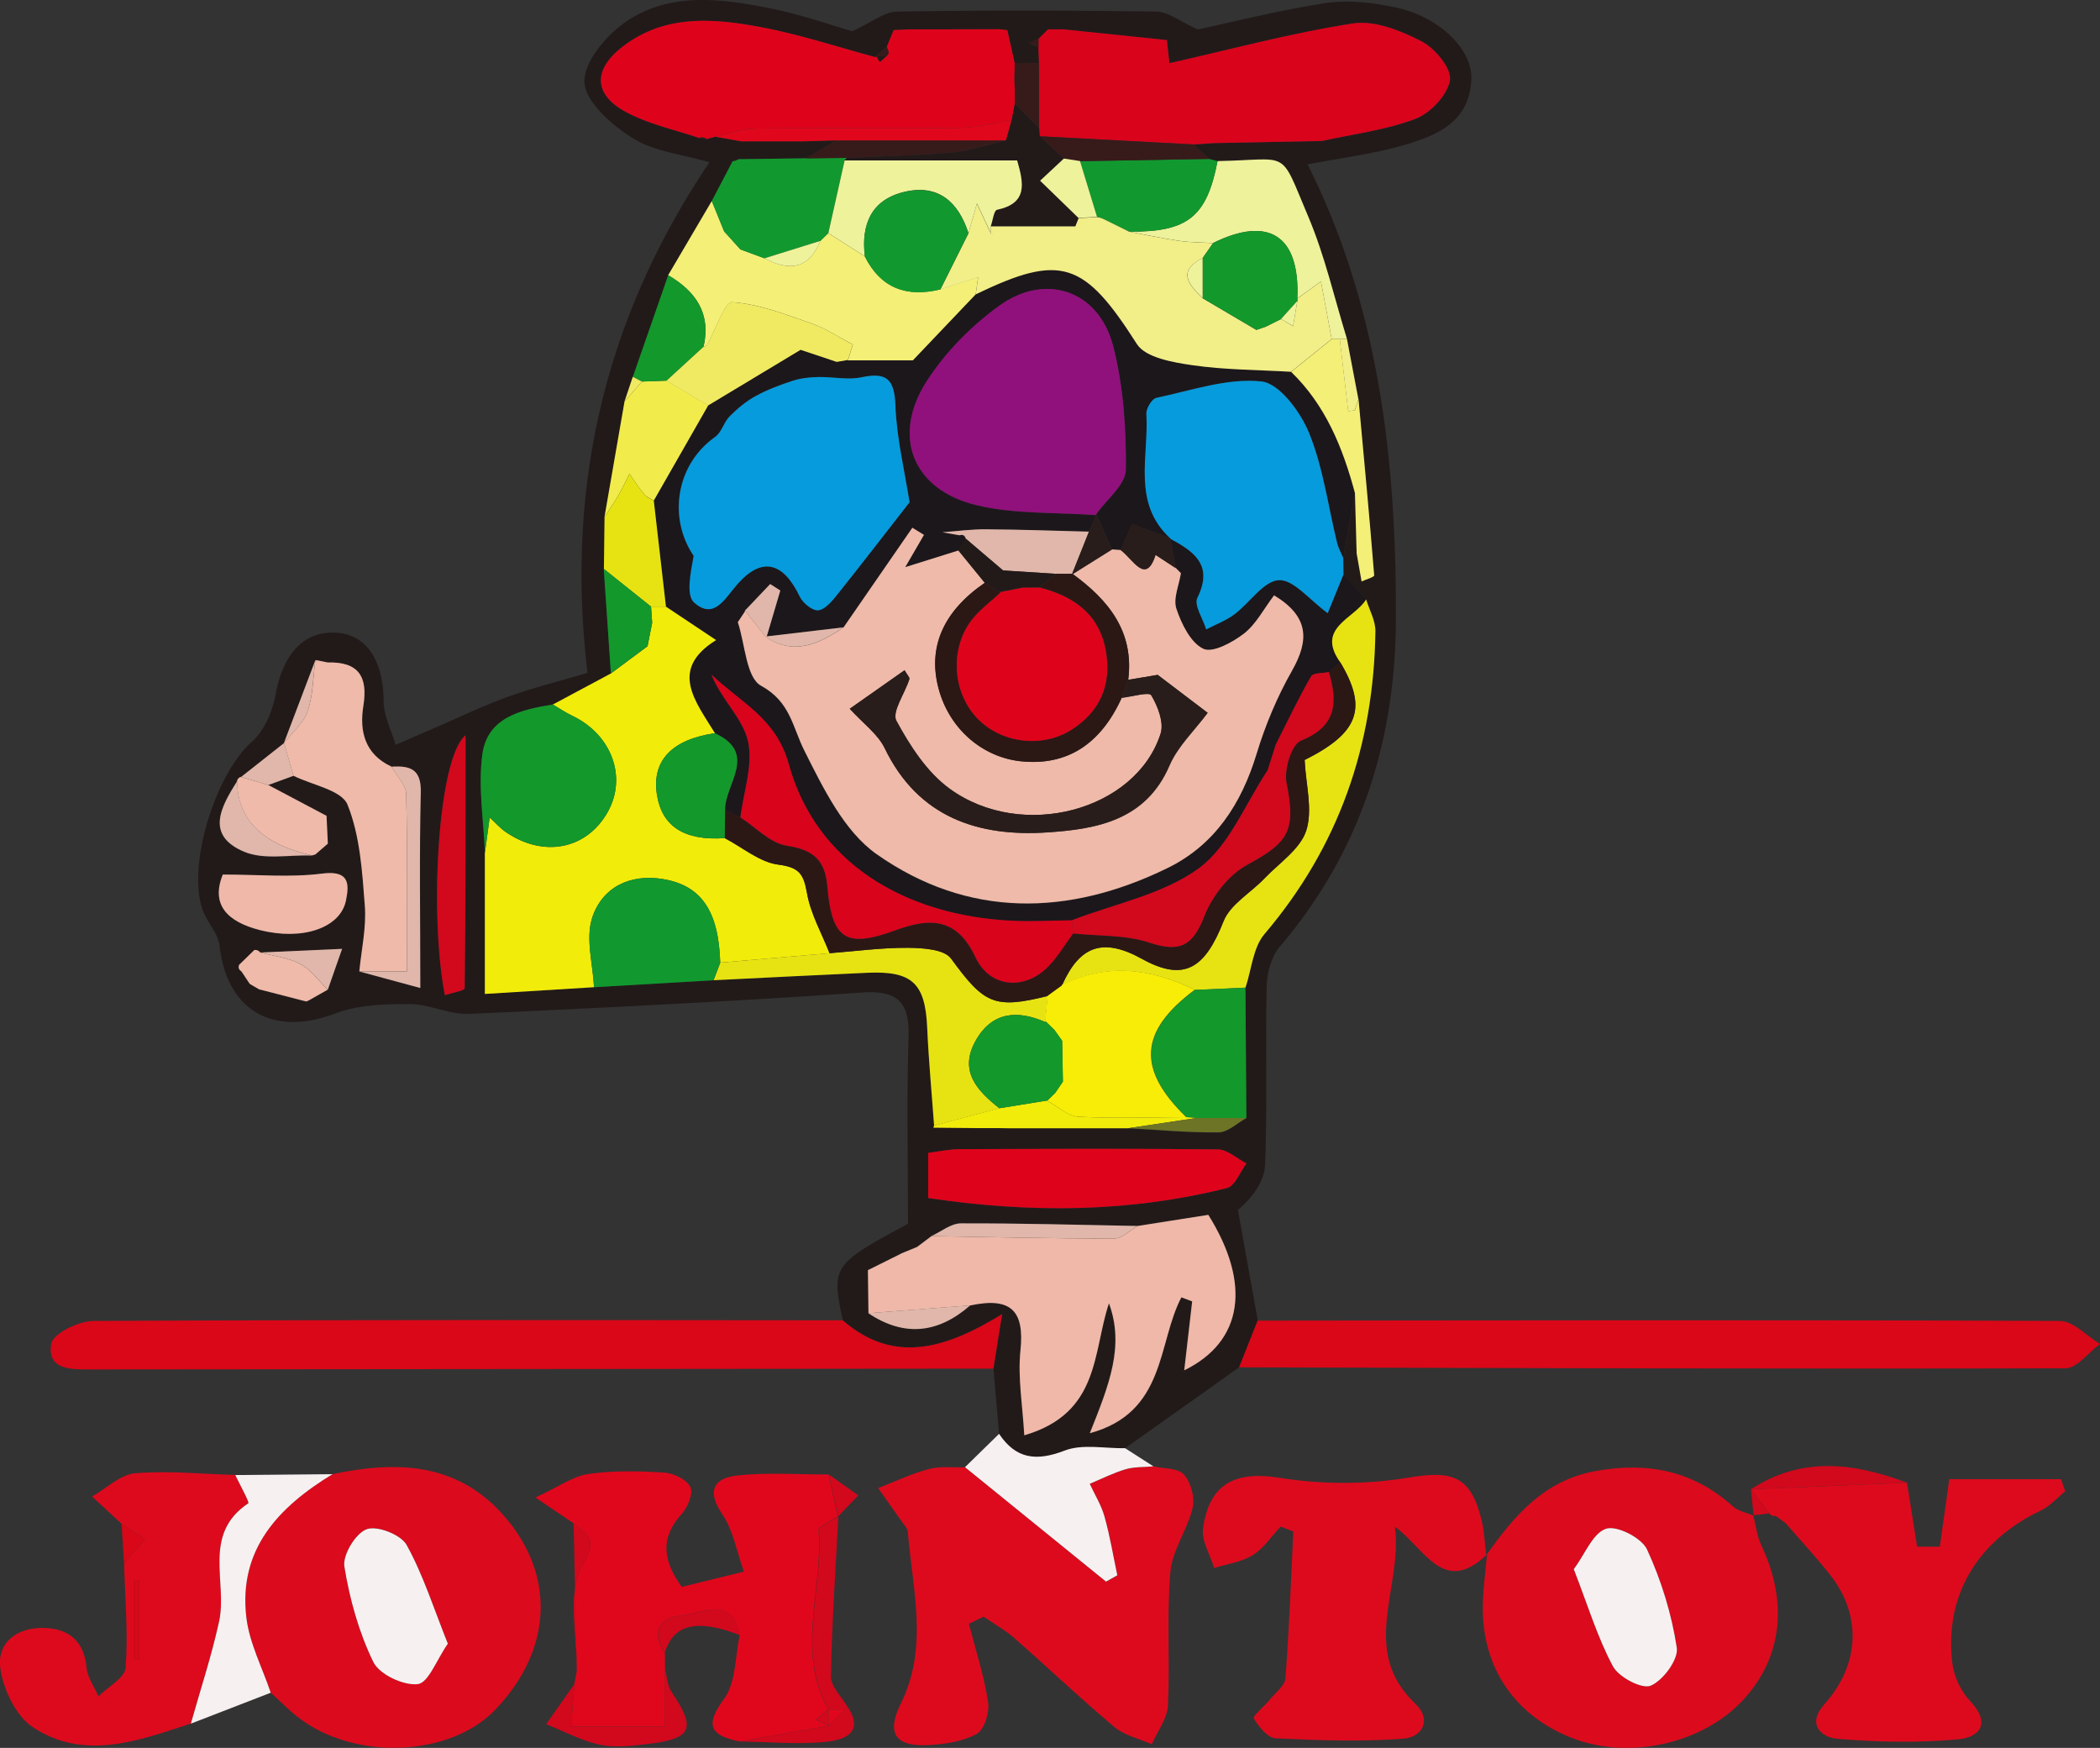
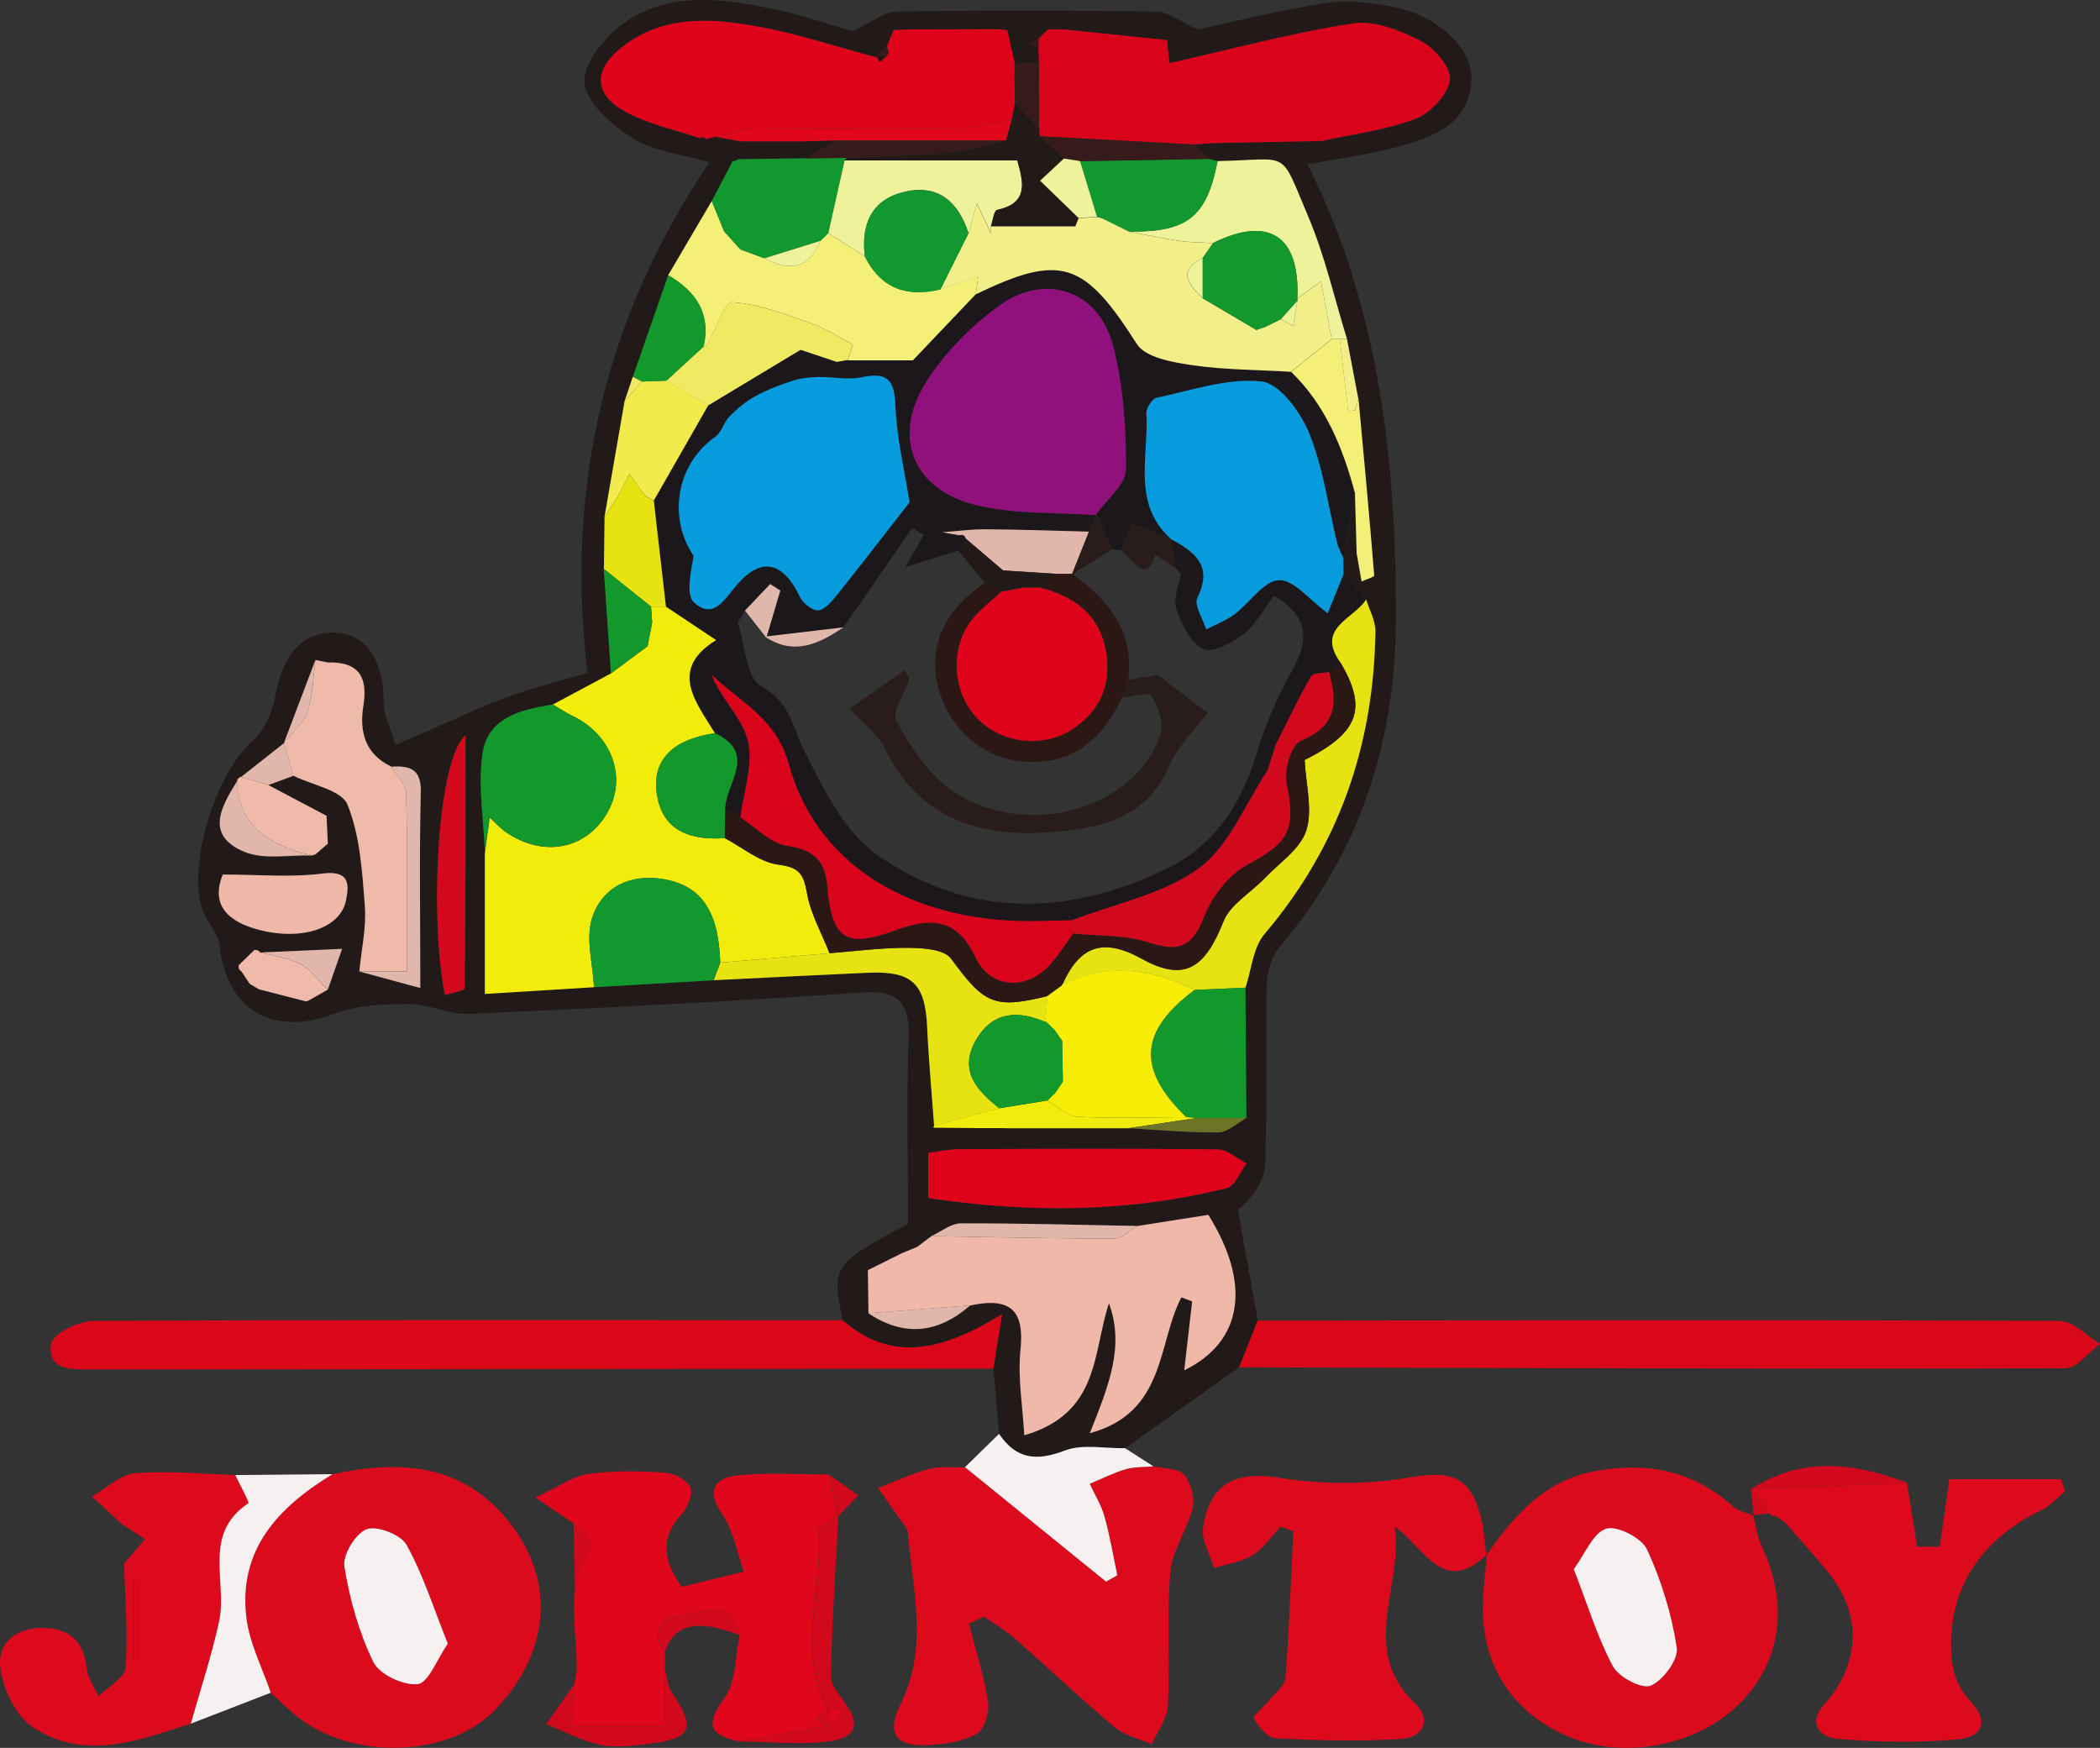
<svg xmlns="http://www.w3.org/2000/svg" version="1.1" viewBox="0 0 258.92 215.51">
  <rect x="0" y="0" width="258.92" height="215.51" fill="#333333" stroke="none" />
  <defs>
    <style>.cls-1{fill:#221a19}.cls-2{fill:#de031b}.cls-3{fill:#dc0a1d}.cls-4{fill:#f2ee88}.cls-5{fill:#eef29b}.cls-6{fill:#371b1a}.cls-7{fill:#90117b}.cls-8{fill:#efb8a8}.cls-9{fill:#f7ed07}.cls-10{fill:#f1ec4b}.cls-11{fill:#2b1815}.cls-12{fill:#f4ef76}.cls-13{fill:#d9031c}.cls-14{fill:#13982c}.cls-15{fill:#e0071c}.cls-16{fill:#11992f}.cls-17{fill:#291d1b}.cls-18{fill:#efbaa9}.cls-19{fill:#e0b7aa}.cls-20{fill:#1c171b}.cls-21{fill:#dd0a1d}.cls-22{fill:#d90718}.cls-23{fill:#d2081d}.cls-24{fill:#e7e313}.cls-25{fill:#6d7426}.cls-26{fill:#069bdc}.cls-27{fill:#f2ec0b}.cls-28{fill:#f0ea62}.cls-29{fill:#f6f1f0}</style>
  </defs>
  <g>
    <g id="Laag_1">
      <g id="XKALEp">
        <g>
          <path d="m123.18 176.79-.69-8.04c.29-1.84.58-3.68 1.07-6.72-7.21 4.45-13.49 6.09-19.65.76-1.41-6.68-1.27-6.88 8.04-11.9 0-7.74-.17-15.35.07-22.94.13-4.34-1.24-5.88-5.79-5.57-16.12 1.1-32.26 1.91-48.4 2.63-2.4.11-4.85-1.2-7.27-1.21-3.09 0-6.4.08-9.23 1.16-7.65 2.9-13.36-.32-14.26-8.36-.17-1.49-1.49-2.82-2.05-4.32-2.05-5.52 1.58-16.92 6.04-20.83 1.54-1.35 2.55-3.78 2.93-5.87.92-5 3.52-7.87 7.6-7.56 3.68.28 5.68 3.52 5.71 8.45 0 1.79.96 3.58 1.48 5.37 1.53-.66 3.06-1.33 4.59-1.99 3.05-1.32 6.04-2.77 9.15-3.9 3.11-1.13 6.34-1.92 9.92-2.99-2.73-22.67 2-43.62 15.03-62.95-3.37-.99-6.81-1.32-9.44-2.96-2.57-1.61-5.86-4.47-5.97-6.92-.12-2.48 2.76-5.88 5.23-7.53 5.47-3.66 11.83-2.75 17.92-1.52 3.73.76 7.35 2.05 9.87 2.77 2.43-1.11 3.96-2.4 5.51-2.42 10.66-.18 21.32-.16 31.98 0 1.47.02 2.92 1.22 5.12 2.2 4.47-.95 10.11-2.39 15.84-3.26 2.72-.41 5.66-.04 8.4.51 5.39 1.09 9.64 5.14 9.48 8.9-.23 5.43-4.49 7.03-8.7 8.22-3.64 1.02-7.44 1.49-11.49 2.27 8.81 17.53 10.95 36.54 10.89 55.98-.05 15.19-4.37 28.8-14.33 40.49-1.04 1.22-1.56 3.22-1.6 4.87-.17 7.33.09 14.66-.2 21.98-.08 2.06-1.52 4.06-3.35 5.59.82 4.55 1.63 9.09 2.45 13.64-.76 1.92-1.53 3.84-2.29 5.76l-14.06 9.98c-2.5.05-5.25-.56-7.44.29-3.5 1.34-6.01 1.06-8.1-2.06Zm-92.35-55.45c.4.23.81.47 1.21.7l-.05-.04c1.8.46 3.59.92 5.39 1.39l.41.1.38-.18c.75-.43 1.51-.85 2.26-1.28.57-1.61 1.13-3.22 1.76-5.03-4.01.18-7.05.32-10.08.45a.774.774 0 0 0-.73-.31c-.63.61-1.25 1.22-1.88 1.83-.12.34-.03.61.28.8.31.47.62.94.93 1.4l.13.16Zm9.6-17.31c-.05-1.15-.11-2.29-.16-3.43-2.39-1.27-4.79-2.54-7.18-3.8 1.04-.38 2.07-.76 3.11-1.14 2.31 1.15 5.95 1.78 6.67 3.57 1.54 3.82 1.8 8.24 2.13 12.45.2 2.67-.43 5.4-.68 8.11 2.33.63 4.66 1.26 7.52 2.04 0-8.91-.13-16.52.06-24.11.07-2.93-1.36-3.32-3.62-3.18-3.27-1.52-3.97-4.35-3.46-7.49.58-3.63-.63-5.45-4.38-5.35l-1.53-.3.26.4-.27-.39c-1.3 3.42-2.59 6.83-3.89 10.25l.03-.03-5.31 4.19a.67.67 0 0 0-.47.48c-2 3.17-4.01 6.7.85 8.74 2.43 1.02 5.56.36 8.38.46l.42-.13c.51-.44 1.02-.89 1.54-1.33Zm66.55 52.58.02-.02c.02 1.78.04 3.56.07 5.35l-.02-.03c4.44 2.98 8.62 2.5 12.57-.96 5.03-1.08 6.69.67 6.19 5.53-.35 3.38.27 6.86.47 10.48 9.35-2.73 8.42-10.23 10.44-16.28 1.94 5.28.03 10.04-2.36 16.02 9.43-2.55 8.34-11.15 11.29-16.75.44.17.89.33 1.33.5-.31 2.71-.63 5.43-.98 8.5 7.31-3.58 8.25-10.72 2.97-19.17-2.85.45-5.79.91-8.72 1.37-7.26-.13-14.52-.34-21.78-.32-1.21 0-2.42 1.02-3.64 1.56l.16.32-.12-.34-1.81 1.36c-.66.27-1.31.54-1.97.81-1.37.68-2.75 1.37-4.12 2.05ZM91.41 17.42h7.55l4.21-.12c-1.27.74-2.53 1.48-3.8 2.22-2.77.04-5.54.07-8.31.11-.25.09-.49.18-.74.27-.85 1.63-1.71 3.26-2.56 4.89l-5.37 9.15-4.36 12.53c-.34 1.02-.68 2.04-1.03 3.06-.82 4.74-1.65 9.49-2.47 14.23-.03 2.13-.05 4.26-.08 6.39.29 4.3.58 8.59.88 12.89-2.39 1.28-4.77 2.55-7.16 3.83-3.92.64-8.08 1.56-8.7 6.16-.54 3.96.17 8.1.32 12.16v17.37c5.24-.32 9.35-.58 13.46-.83 4.91-.29 9.82-.57 14.73-.86 6.32-.31 12.64-.64 18.96-.92 5.56-.25 7.14 1.31 7.38 6.8.17 4.02.56 8.03.85 12.05l-.07.26c1.73.02 3.46.03 5.19.05h2.78c.41 0 .82.01 1.24.02h14.78c3.72.2 7.44.56 11.15.51 1.15-.02 2.28-1.14 3.43-1.76-.04-5.36-.07-10.72-.11-16.08.75-2.23.93-4.95 2.34-6.61 9.19-10.8 13.49-23.31 13.68-37.33.02-1.3-.74-2.62-1.14-3.93-.93-1.04-1.85-2.08-2.78-3.12l-.03-1.99c.47-2.67.95-5.34 1.42-8.01l.21 7.45c.2 1.15.41 2.3.61 3.45.54-.25 1.57-.54 1.55-.75-.58-7.25-1.26-14.49-1.93-21.73-.47-2.48-.94-4.96-1.41-7.43-1.56-5.03-2.73-10.22-4.76-15.05-3.63-8.58-2.11-7.02-11.19-6.87l-1.05-.27c-.63-.59-1.26-1.19-1.89-1.78l2.65-.18c4.38-.09 8.76-.18 13.14-.26 3.87-.86 7.9-1.33 11.56-2.74 1.84-.7 3.96-2.96 4.23-4.77.21-1.44-1.86-3.92-3.51-4.78-2.55-1.32-5.77-2.61-8.44-2.2-7.62 1.17-15.11 3.2-22.64 4.9l-.3-2.85-12.72-1.32h-1.94l-1.17 1.17-1.17.51c.39.17.77.35 1.16.52.02.66.04 1.32.07 1.97l-2.99.03c-.3-1.37-.61-2.73-.91-4.1l-1-.12c-3.68 0-7.36.01-11.05.02l-1.97.09c-.28.68-.56 1.37-.84 2.05-.49.42-.97.85-1.46 1.27-4.63-1.24-9.2-2.76-13.9-3.65-5.92-1.12-11.97-1.68-17.22 2.37-3.72 2.87-3.6 5.97.56 8.14 2.75 1.44 5.9 2.1 8.87 3.12.31.05.63.09.94.14.34-.1.68-.2 1.03-.3 1.08.19 2.16.39 3.24.58Zm23.03 130.3c12.63 1.89 24.79 1.78 36.84-1.23.99-.25 1.61-1.98 2.41-3.03-1.18-.6-2.34-1.72-3.53-1.73-10.62-.13-21.25-.08-31.87-.03-1.25 0-2.5.28-3.85.45v5.58ZM54.85 122.7c.88-.29 2.44-.56 2.44-.85.13-10.13.11-20.27.11-31.19-3.45 2.85-4.47 22.23-2.55 32.04Zm-27.37-14.87c-1.53 3.77.63 5.85 4.59 6.85 5.19 1.32 9.88-.24 10.59-3.62.45-2.15.38-3.77-2.94-3.35-3.88.5-7.87.12-12.23.12Z" class="cls-1" />
          <path d="M142.2 180.8c1.3.3 3.05.19 3.77 1.01.86.96 1.38 2.84 1.08 4.1-.64 2.71-2.52 5.22-2.75 7.91-.47 5.46-.03 10.99-.3 16.47-.08 1.62-1.3 3.18-1.99 4.77-1.56-.69-3.37-1.08-4.62-2.13-4.21-3.53-8.19-7.33-12.32-10.95-1.15-1.01-2.53-1.78-3.8-2.65-.6.29-1.21.59-1.81.88.83 3.22 1.87 6.4 2.37 9.67.19 1.25-.47 3.4-1.41 3.91-1.75.95-3.98 1.28-6.03 1.38-4.07.2-5.11-1.53-3.32-5.13 3.44-6.93 1.44-14.08.86-21.17-.04-.44-.46-.87-.75-1.27-.96-1.38-1.94-2.74-2.91-4.12 2.08-.8 4.11-1.78 6.25-2.35 1.41-.38 2.97-.17 4.47-.22 5.8 4.7 11.59 9.41 17.39 14.11.46-.26.93-.52 1.39-.78-.51-2.42-.92-4.87-1.58-7.24-.39-1.41-1.2-2.7-1.82-4.04 1.47-.61 2.9-1.34 4.41-1.79 1.09-.32 2.28-.26 3.43-.36Z" class="cls-21" />
          <path d="M183.24 191.77c3.42-4.82 7.08-9.21 13.42-10.38 6.41-1.18 12.07-.09 17 4.34.66.6 1.7.78 2.56 1.16l-.06-.06c.33 1.25.47 2.58 1.01 3.72 3.32 7.03 2.56 13.82-2.22 19.02-5.01 5.45-14.1 7.47-21.16 4.71-7.01-2.75-11.06-8.66-10.97-16.23.02-2.13.34-4.26.52-6.39l-.1.11Zm10.8 1.71c1.73 4.46 2.91 8.41 4.83 11.98.72 1.34 3.59 2.84 4.66 2.38 1.53-.66 3.43-3.23 3.21-4.68-.63-4.15-1.91-8.31-3.67-12.12-.66-1.43-3.73-2.99-5.05-2.55-1.64.55-2.6 3.11-3.98 4.99ZM41 181.76c7.83-1.65 15.28-1.48 21.07 5.06 6.51 7.36 6.04 16.64-1.01 23.99-5.63 5.87-17.47 6.31-24.38.87-1.16-.91-2.2-1.98-3.3-2.98-1.04-3.08-2.63-6.09-3-9.24C29.37 191 34.36 185.8 41 181.75Zm14.22 20.9c-1.75-4.37-3.04-8.49-5.09-12.19-.7-1.26-3.63-2.41-4.92-1.93-1.36.5-2.98 3.16-2.75 4.6.65 4.03 1.78 8.12 3.57 11.77.75 1.54 3.71 2.93 5.48 2.73 1.31-.15 2.31-2.98 3.71-4.99Z" class="cls-3" />
          <path d="M81.98 203.78c0 .68 0 1.35.01 2.03v7.08H70.43c.15-2.13.27-3.69.38-5.25l.3-1.55c.11-4.45-1.24-9.76.73-13.1 1.98-3.35.5-3.74-1.14-5.18-1.17-.79-2.33-1.58-4.68-3.17 2.88-1.33 4.63-2.63 6.52-2.9 3.08-.44 6.26-.37 9.37-.17 1.15.07 2.75.85 3.21 1.77.38.77-.31 2.49-1.06 3.31-2.77 3.04-2.26 5.89 0 9.01 2.22-.55 4.41-1.08 7.66-1.88-.9-2.52-1.32-5.1-2.65-7.05-2.01-2.96-1.03-4.5 1.88-4.81 3.7-.4 7.47-.11 11.21-.12.38 1.73.75 3.45 1.13 5.18l.05-.05c-.84.59-2.45 1.25-2.41 1.77.57 7.35-2.86 14.94 1.21 22.07l-1.55 1.25c.52.26 1.03.52 1.55.78-3.66.64-7.32 1.28-10.97 1.92-3.46-.74-4.39-1.87-1.9-5.25 1.48-2 1.35-5.19 1.94-7.85-.96-5.1-4.81-2.6-7.33-2.41-2.38.18-3.72 2.01-1.93 4.57Z" class="cls-15" />
          <path d="M183.34 191.66c-5.38 5.16-7.64-.73-11.36-3.43 1.01 7.51-4.46 15.19 2.49 21.8 2.18 2.07.8 4.17-1.4 4.34-5.24.4-10.54.22-15.79-.04-.98-.05-2.09-1.43-2.69-2.45-.17-.29 1.29-1.49 1.96-2.31.7-.86 1.87-1.72 1.94-2.65.46-6.02.68-12.06.97-18.1-.52-.2-1.05-.39-1.57-.59-1.13 1.2-2.08 2.68-3.44 3.52-1.38.86-3.15 1.08-4.74 1.58-.5-1.63-1.59-3.35-1.38-4.88.78-5.66 4.13-7.09 9.44-6.24 5.17.83 10.7.85 15.86-.02 5.4-.91 7.71-.24 9.04 5.23.35 1.41.39 2.89.58 4.34l.1-.11Z" class="cls-21" />
          <path d="M103.9 162.79c6.15 5.34 12.44 3.69 19.65-.76-.48 3.04-.78 4.88-1.07 6.72-37.12.03-74.24.06-111.36.1-2.41 0-5.36.06-4.8-3.19.21-1.23 3.37-2.78 5.2-2.79 30.79-.16 61.59-.1 92.38-.08Z" class="cls-22" />
          <path d="M218.91 186.88c-.32.09-.56 0-.74-.28-.76-1-1.53-2-2.29-2.99 0 0 0 .02.01.02 6.41-.27 12.82-.55 19.23-.82.42 2.63.83 5.26 1.25 7.89h2.8c.35-2.5.71-5.01 1.17-8.32h13.77c.17.5.35.99.52 1.49-.99.8-1.86 1.82-2.97 2.35-7.84 3.74-11.92 10.46-10.96 18.78.19 1.64 1.03 3.49 2.16 4.68 2.64 2.77 1.3 4.53-1.48 4.78-4.91.44-9.92.35-14.84-.07-2.01-.17-3.8-1.81-1.6-4.26 4.34-4.85 4.66-10.9.73-15.92-1.74-2.22-3.67-4.28-5.51-6.41-.42-.3-.83-.6-1.25-.91Z" class="cls-21" />
          <path d="M152.77 168.59c.77-1.92 1.53-3.84 2.29-5.76 32.97-.03 65.95-.1 98.92.04 1.65 0 3.29 1.85 4.94 2.84-1.42 1.04-2.83 2.99-4.25 3-33.96.09-67.93-.03-101.9-.12Z" class="cls-22" />
          <path d="m14.99 187.88-3.64-3.36c1.77-1 3.47-2.71 5.31-2.87 4.08-.34 8.23.09 12.35.21.57 1.21 1.77 3.37 1.61 3.48-5.73 3.82-2.53 9.72-3.61 14.59-.93 4.24-2.3 8.39-3.48 12.58-6.48 2.12-13.16 4.65-19.51.43-2.08-1.38-3.62-4.65-3.98-7.25-.44-3.23 2.15-5.08 5.45-4.97 3.01.1 4.87 1.63 5.18 4.9.11 1.21.96 2.36 1.47 3.54 1.17-1.18 3.26-2.28 3.35-3.54.32-4.25-.07-8.55-.19-12.83.86-1 1.72-2.01 2.58-3.01l-2.89-1.9Zm2.14 6.93c-.21 0-.43 0-.64.01v9.84c.21 0 .43-.01.64-.02v-9.83Z" class="cls-21" />
          <path d="M142.2 180.8c-1.15.11-2.35.04-3.43.36-1.51.45-2.95 1.18-4.41 1.79.62 1.34 1.43 2.63 1.82 4.04.67 2.38 1.07 4.83 1.58 7.24-.46.26-.93.52-1.39.78-5.8-4.7-11.59-9.41-17.39-14.11l4.2-4.11c2.09 3.12 4.6 3.41 8.1 2.06 2.19-.84 4.94-.24 7.44-.29 1.16.74 2.32 1.49 3.48 2.23ZM23.53 212.52c1.18-4.19 2.55-8.34 3.48-12.58 1.07-4.86-2.13-10.77 3.61-14.59.16-.11-1.04-2.27-1.61-3.48 4-.04 7.99-.07 11.99-.11-6.64 4.05-11.64 9.25-10.62 17.71.38 3.15 1.97 6.16 3 9.24l-9.84 3.81Z" class="cls-29" />
          <path d="M70.81 207.64c-.11 1.56-.22 3.12-.38 5.25h11.56v-7.08c.26.94.3 2.04.82 2.81 3.05 4.53 2.55 5.76-2.94 6.41-1.96.23-4.04.49-5.92.09-2.28-.49-4.41-1.66-6.61-2.53l3.47-4.94ZM102.17 210.78c-4.06-7.14-.64-14.72-1.21-22.07-.04-.53 1.57-1.18 2.41-1.77-.34 6.59-.81 13.17-.92 19.77-.02 1.24 1.33 2.5 2.05 3.75-.13.14-.25.28-.38.41-.64-.02-1.28-.03-1.91-.05l-.03-.03ZM235.11 182.81c-6.41.27-12.82.55-19.23.82 6.24-4.1 12.7-3.28 19.23-.82Z" class="cls-23" />
          <path d="M91.2 214.72c3.66-.64 7.32-1.28 10.97-1.92l.03-.03c.64-.64 1.28-1.28 1.91-1.92.13-.14.26-.27.39-.41 2.2 3.3-.6 4.11-2.64 4.32-3.52.36-7.11 0-10.67-.04ZM70.71 187.81c1.64 1.44 3.11 1.83 1.14 5.18-1.98 3.34-.62 8.65-.73 13.1-.13-6.09-.27-12.19-.4-18.28ZM81.98 203.78c-1.79-2.56-.45-4.39 1.93-4.57 2.52-.19 6.37-2.69 7.33 2.41-5.27-2.06-8.23-1.37-9.26 2.16ZM103.32 186.98c-.38-1.73-.75-3.45-1.13-5.18 1.21.86 2.43 1.72 3.64 2.58l-2.51 2.6Z" class="cls-23" />
-           <path d="m14.99 187.88 2.89 1.9c-.86 1-1.72 2.01-2.58 3.01-.1-1.64-.21-3.27-.31-4.91Z" class="cls-22" />
          <path d="M215.88 183.61c.76 1 1.53 2 2.29 2.99-.67.08-1.34.15-2.01.23 0 0 .06.06.06.07-.11-1.09-.23-2.19-.34-3.29ZM218.91 186.88c.42.3.83.6 1.25.91-.42-.3-.83-.6-1.25-.91Z" class="cls-23" />
          <path d="M165.66 70.79c.93 1.04 1.85 2.08 2.78 3.12-1.49 2.42-6.27 3.5-3.17 7.78-.48.39-.95.79-1.43 1.18-.75.16-1.93.08-2.19.53-1.56 2.73-2.91 5.57-4.34 8.38l-1.02 3.21c-2.76 4.12-4.72 9.31-8.47 12.07-4.42 3.25-10.4 4.38-15.7 6.43-2.33.03-4.66.16-6.98.07-13.85-.56-24.62-7.41-27.9-19.34-1.55-5.67-6-7.62-9.52-11.02 1.15 2.98 3.81 5.32 4.48 8.13.7 2.92-.53 6.29-.92 9.47-.63-.32-1.26-.64-1.88-.96 0-3.2 4.1-6.94-1.25-9.43-2.41-3.94-5.69-7.85.14-11.48l-6.18-4.12-1.5-13.08c2.24-3.91 4.48-7.83 6.71-11.74 3.8-2.29 7.6-4.57 11.4-6.86 1.41.47 2.93.98 4.45 1.49.44-.07.89-.15 1.33-.22l.03.04h8.01c2.31-2.43 5.03-5.28 7.75-8.14 10.54-5.12 13.39-4.05 19.88 6.13 1.07 1.67 4.44 2.25 6.85 2.6 4 .58 8.1.57 12.15.81 4.26 4.12 6.38 9.37 7.87 14.94-.47 2.67-.95 5.34-1.42 8.01-.26-.61-.6-1.21-.75-1.84-1.11-4.54-1.71-9.27-3.45-13.55-1.06-2.61-3.67-6.14-5.89-6.38-4.21-.44-8.65 1.12-12.96 2.03-.54.11-1.27 1.31-1.22 1.97.33 5.23-1.81 10.98 2.95 15.36-1.54-.57-3.08-1.14-4.73-1.76-.39.91-.89 2.06-1.39 3.21-.36-.03-.71-.05-1.07-.08-.65-1.44-1.31-2.89-1.96-4.33 1.29-1.83 3.65-3.66 3.67-5.5.05-5.1-.3-10.35-1.57-15.26-1.77-6.84-8.34-9.1-14.08-4.93-3.43 2.49-6.61 5.72-8.9 9.27-4.36 6.78-1.74 13.39 6.12 15.29 4.74 1.14 9.82.87 14.75 1.23l-.87 2.04c-4.22-.1-8.44-.26-12.66-.29-1.78-.01-3.57.23-5.36.36l2.05.36c.4-.12.66.02.78.43-.3.49-.61.97-.91 1.46-1.88.59-3.76 1.18-6.57 2.06 1.12-1.92 1.71-2.95 2.31-3.98-.48-.29-.95-.59-1.43-.88-2.83 4.09-5.65 8.19-8.48 12.28l-9.68 1.14.17.16c.57-1.94 1.15-3.88 1.72-5.82-.42-.27-.83-.54-1.25-.8-1.04 1.09-2.07 2.18-3.11 3.27l-.04.15c-.28.43-.57.85-.85 1.28.9 2.71 1.03 6.84 2.87 7.84 3.62 1.98 3.86 5.07 5.35 8.03 2.33 4.62 4.89 9.91 8.89 12.73 11.25 7.92 23.65 7.69 35.86 1.72 5.84-2.85 9.11-7.92 11-14.11 1.07-3.52 2.54-7.01 4.35-10.21 2.17-3.82 2.09-6.71-2.2-9.31-1.3 1.71-2.24 3.57-3.72 4.72-1.41 1.09-3.86 2.42-5.01 1.87-1.56-.74-2.68-3.05-3.31-4.92-.42-1.25.33-2.9.55-4.38l-.69-.69.06.05c-.22-1.22-.45-2.43-.67-3.65 2.92 1.59 5.35 3.25 3.34 7.3-.45.9.68 2.57 1.09 3.89 1.17-.61 2.44-1.08 3.48-1.86 1.89-1.41 3.59-4.11 5.48-4.21 1.81-.09 3.76 2.43 6.02 4.07l1.96-4.81Zm-53.53-8.84c-.6-3.86-1.59-7.9-1.75-11.98-.12-3.26-1.08-4.12-4.19-3.46-1.69.36-3.54-.07-5.32-.03-1.04.02-2.13.14-3.11.45-1.57.5-3.14 1.09-4.58 1.88-1.18.65-2.27 1.55-3.23 2.51-.72.72-.99 1.98-1.79 2.54-4.85 3.42-5.82 10.01-2.65 14.67-.36 2.01-.98 4.84.07 5.77 2.48 2.17 3.8-.55 5.34-2.3 3.01-3.4 5.62-2.72 7.68 1.57.38.79 1.57 1.75 2.28 1.67.85-.1 1.7-1.13 2.33-1.93 3.1-3.88 6.13-7.81 8.9-11.37Z" class="cls-20" />
          <path d="m82.11 74.8 6.18 4.12c-5.84 3.63-2.56 7.54-.14 11.48-5.29.78-7.76 3.35-7.17 7.47.58 4 3.35 5.82 8.38 5.47 2.2 1.15 4.31 2.98 6.62 3.27 2.59.33 3.11 1.19 3.52 3.52.45 2.55 1.81 4.94 2.78 7.4-4.49.39-8.98.77-13.48 1.16-.19-6.32-2.31-9.52-7.05-10.3-4.1-.68-7.51 1.02-8.74 4.78-.83 2.55.09 5.68.23 8.55-4.11.25-8.21.51-13.46.83v-17.36c.18-1.32.35-2.65.59-4.39.88.81 1.31 1.31 1.83 1.68 4.69 3.33 10.09 2.32 12.72-2.35 2.43-4.32.48-9.57-4.38-11.88-.83-.39-1.59-.92-2.38-1.38 2.39-1.28 4.77-2.55 7.16-3.83 1.51-1.12 3.01-2.24 4.52-3.36l.57-2.89c-.05-.66-.09-1.32-.14-1.99h1.83Z" class="cls-27" />
          <path d="m149.84 17.63-2.65.18c-6.33-.34-12.67-.67-19-1.01-.02-.33-.05-.67-.07-1 0-2.67-.01-5.34-.02-8.01-.02-.66-.04-1.32-.07-1.97 0-.34 0-.69.01-1.03l1.17-1.17h1.94l12.72 1.32c.1.95.2 1.9.31 2.85 7.54-1.69 15.03-3.73 22.64-4.9 2.67-.41 5.88.88 8.44 2.2 1.66.85 3.72 3.33 3.51 4.78-.27 1.81-2.39 4.07-4.23 4.77-3.67 1.4-7.69 1.88-11.56 2.74-4.38.09-8.76.18-13.14.26Z" class="cls-13" />
          <path d="M111.1 154.56c.66-.27 1.31-.54 1.97-.81l1.81-1.36.12.34-.16-.32c7.52.12 15.04.31 22.56.3.95 0 1.9-1.01 2.86-1.55 2.93-.46 5.87-.92 8.72-1.37 5.28 8.44 4.34 15.59-2.97 19.17.35-3.07.67-5.79.98-8.5-.44-.17-.89-.33-1.33-.5-2.96 5.6-1.86 14.2-11.29 16.75 2.39-5.98 4.3-10.74 2.36-16.02-2.02 6.05-1.09 13.55-10.44 16.28-.2-3.63-.82-7.11-.47-10.48.51-4.86-1.15-6.61-6.19-5.53l-12.57.96.02.03c-.02-1.78-.04-3.56-.07-5.35l-.02.02c1.37-.68 2.75-1.37 4.12-2.05Z" class="cls-8" />
          <path d="M109.34 5.76c.28-.68.56-1.37.84-2.05l1.97-.09c3.68 0 7.36-.01 11.05-.02l1 .12c.3 1.37.61 2.73.91 4.1l-.03 1.94.03 1.08c0 .64.01 1.29.02 1.93l-.39 2.04c-2.09.33-4.18.92-6.27.95-8.4.11-16.8-.01-25.2.09-1.7.02-3.4.65-5.1 1-.34.1-.68.2-1.03.3a.968.968 0 0 0-.94-.14c-2.97-1.01-6.12-1.68-8.87-3.12-4.16-2.17-4.28-5.27-.56-8.14 5.25-4.05 11.3-3.49 17.22-2.37 4.69.89 9.27 2.41 13.9 3.65l.18-.05.42.66c.3-.26.59-.53.89-.79.07-.12.22-.24.2-.35-.04-.25-.15-.5-.23-.75Z" class="cls-2" />
          <path d="m165.66 70.79-1.96 4.81c-2.25-1.64-4.2-4.16-6.02-4.07-1.89.1-3.59 2.8-5.48 4.21-1.04.78-2.31 1.25-3.48 1.86-.4-1.32-1.53-3-1.09-3.89 2.01-4.05-.42-5.71-3.34-7.29v-.04c-4.76-4.38-2.62-10.12-2.95-15.35-.04-.65.68-1.85 1.22-1.97 4.31-.91 8.75-2.47 12.96-2.03 2.22.23 4.84 3.77 5.89 6.38 1.74 4.28 2.34 9.02 3.45 13.55.16.64.5 1.23.75 1.84l.03 1.99Z" class="cls-26" />
          <path d="M120.3 36.29c-2.72 2.86-5.44 5.71-7.75 8.14h-8.01c.24-.76.48-1.52.62-1.94-1.7-.89-3.29-1.97-5.05-2.59-3.22-1.12-6.5-2.42-9.83-2.64-.9-.06-2.05 3.43-3.1 5.28-.07.12-.29.15-.44.22.95-4.13-.97-6.84-4.36-8.83 1.79-3.05 3.58-6.1 5.38-9.15.51 1.25 1.02 2.51 1.53 3.76.36.39.71.78 1.07 1.17l-.1-.1c.34.38.68.76 1.03 1.14l2.96 1.09c3.02 1.61 5.47 1.4 6.89-2.15l-.05.06c.36-.35.72-.7 1.07-1.05l-.04.04c1.5.96 3.01 1.91 4.51 2.87 1.97 3.94 5.18 5.07 9.31 4.06 1.51-.49 3.02-.98 4.66-1.51-.13.88-.21 1.5-.3 2.11Z" class="cls-12" />
          <path d="M44.3 119.78c.26-2.71.89-5.44.68-8.11-.32-4.21-.59-8.62-2.13-12.45-.72-1.8-4.36-2.42-6.67-3.57-.39-1.35-.78-2.69-1.16-4.04l-.03.03c1.01-1.29 2.42-2.44 2.93-3.91.69-1.99.68-4.22.96-6.34l.27.39s-.26-.4-.25-.4c.51.1 1.02.2 1.52.3 3.76-.1 4.97 1.72 4.38 5.35-.51 3.14.19 5.97 3.46 7.49.64 1.12 1.79 2.23 1.82 3.36.17 7.08.09 14.17.09 21.89H44.3Z" class="cls-18" />
          <path d="M114.44 147.72v-5.58c1.34-.16 2.59-.44 3.85-.45 10.62-.04 21.25-.09 31.87.03 1.18.01 2.35 1.13 3.53 1.73-.79 1.04-1.42 2.78-2.41 3.03-12.05 3.02-24.21 3.12-36.84 1.23Z" class="cls-2" />
          <path d="M165.27 81.69c-3.1-4.29 1.68-5.37 3.17-7.78.4 1.31 1.16 2.62 1.14 3.93-.19 14.03-4.49 26.53-13.68 37.33-1.41 1.66-1.59 4.38-2.34 6.61-2.08.09-4.15.19-6.23.28-5.36-2.64-10.8-3.36-16.36-.62 2.09-4.66 4.88-5.95 9.81-3.22 5.27 2.92 7.8 1.16 10.08-4.62.83-2.09 3.35-3.5 5.04-5.28 1.83-1.91 4.42-3.62 5.16-5.91.83-2.57-.05-5.68-.2-8.7 6.64-3.33 7.8-6.32 4.41-12.02Z" class="cls-24" />
          <path d="M68.17 86.86c.79.46 1.56.99 2.38 1.38 4.86 2.31 6.81 7.56 4.38 11.88-2.63 4.67-8.03 5.68-12.72 2.35-.52-.37-.95-.87-1.83-1.68-.23 1.74-.41 3.07-.59 4.39-.16-4.07-.86-8.2-.32-12.16.62-4.59 4.78-5.52 8.7-6.16Z" class="cls-14" />
          <path d="M88.8 118.69c4.49-.39 8.98-.77 13.48-1.16 3.22-.25 6.45-.69 9.67-.67 1.82.01 4.47.18 5.31 1.33 4.08 5.58 5.3 6.26 11.93 4.61-.1 1.07-.21 2.15-.31 3.22-3.46-1.52-6.57-1.27-8.57 2.26-2.13 3.74.14 6.2 2.91 8.37l-8.05 2.14c-.29-4.02-.67-8.03-.85-12.05-.24-5.49-1.82-7.05-7.38-6.8-6.32.28-12.64.61-18.96.92.28-.72.55-1.44.83-2.17Z" class="cls-24" />
          <path d="M88.8 118.69c-.28.72-.55 1.44-.83 2.17-4.91.29-9.82.57-14.73.86-.14-2.87-1.06-5.99-.23-8.55 1.22-3.76 4.64-5.46 8.74-4.78 4.75.79 6.87 3.98 7.05 10.3Z" class="cls-16" />
          <path d="M147.33 122.05c2.08-.09 4.16-.19 6.23-.28.03 5.36.07 10.72.11 16.08h-6.16c-.41-.04-.83-.07-1.24-.11-6.09-5.92-5.77-10.59 1.06-15.69Z" class="cls-14" />
          <path d="M89.29 28.55c-.51-1.25-1.02-2.51-1.53-3.76.85-1.63 1.71-3.26 2.56-4.89.26-.05.51-.13.74-.27 2.77-.04 5.54-.07 8.31-.11 1.68-.02 3.36-.04 5.04-.05l-.28.31-2.01 8.97.04-.04c-.36.35-.71.7-1.07 1.05l.05-.06c-2.3.72-4.59 1.43-6.89 2.15-.99-.36-1.97-.72-2.96-1.09-.34-.38-.68-.76-1.03-1.14l.1.1c-.36-.39-.71-.78-1.07-1.17Z" class="cls-16" />
          <path d="M150.12 19.86c9.07-.15 7.56-1.71 11.19 6.87 2.04 4.82 3.21 10.02 4.76 15.05-.3 0-.59.02-.89.02h-.99c-.41-2.2-.82-4.39-1.32-7.1-1.39 1-2.16 1.55-2.92 2.1.33-7.72-3.49-10.24-10.38-6.84-1.4-.08-2.81-.07-4.19-.27-2.07-.3-4.11-.75-6.16-1.13 7.22.06 9.56-1.81 10.9-8.7Z" class="cls-5" />
          <path d="M150.12 19.86c-1.34 6.89-3.68 8.76-10.9 8.7l-1.08-.54c-.66-.32-1.32-.65-1.97-.97-.28-.15-.59-.25-.91-.29l-2.1-6.88c5.3-.09 10.61-.19 15.91-.28l1.05.27Z" class="cls-16" />
          <path d="M87.32 49.98c-2.24 3.91-4.48 7.83-6.71 11.74-.39-.25-.88-.41-1.16-.75-.67-.81-1.23-1.69-1.84-2.55-.48.94-.93 1.9-1.46 2.81-.5.86-1.08 1.68-1.62 2.51.82-4.74 1.65-9.49 2.47-14.23.72-.82 1.44-1.65 2.16-2.47 1.01-.04 2.02-.07 3.02-.11 1.71 1.01 3.43 2.03 5.14 3.04Z" class="cls-10" />
          <path d="M54.85 122.7c-1.92-9.82-.9-29.2 2.55-32.04 0 10.93.02 21.06-.11 31.19 0 .29-1.56.56-2.44.85Z" class="cls-23" />
          <path d="M164.2 41.8h.99c.35 2.96.69 5.93 1.04 8.89.27-.03.55-.07.82-.1l.45-1.38c.67 7.24 1.35 14.48 1.93 21.73.02.21-1.01.5-1.55.75-.2-1.15-.41-2.3-.61-3.45l-.21-7.45c-1.5-5.58-3.61-10.82-7.87-14.94 1.67-1.35 3.35-2.69 5.02-4.04Z" class="cls-12" />
          <path d="M27.48 107.83c4.36 0 8.35.38 12.23-.12 3.32-.42 3.39 1.19 2.94 3.35-.71 3.38-5.4 4.94-10.59 3.62-3.96-1-6.12-3.08-4.59-6.85Z" class="cls-8" />
          <path d="M74.53 63.75c.54-.84 1.12-1.65 1.62-2.51.53-.91.98-1.87 1.46-2.81.61.85 1.18 1.74 1.84 2.55.28.34.76.51 1.16.75l1.5 13.08h-1.83l-5.82-4.65c.03-2.13.05-4.26.08-6.39Z" class="cls-24" />
          <path d="M82.18 46.94c-1.01.04-2.02.07-3.02.11-.38-.2-.76-.39-1.13-.59 1.45-4.18 2.91-8.35 4.36-12.53 3.38 1.99 5.31 4.7 4.36 8.83-1.52 1.39-3.04 2.79-4.56 4.18Z" class="cls-14" />
          <path d="M33.08 96.79c2.39 1.27 4.79 2.54 7.18 3.8.05 1.14.11 2.28.16 3.42v.01c-.51.44-1.02.89-1.54 1.33 0 0-.42.13-.42.12q-9.19-2.07-9.23-9.2c.07-.25.22-.41.47-.48l3.36.99Z" class="cls-18" />
          <path d="M44.3 119.78h5.87c0-7.72.08-14.81-.09-21.89-.03-1.13-1.19-2.24-1.82-3.36 2.26-.14 3.7.25 3.62 3.18-.19 7.6-.06 15.2-.06 24.11-2.86-.78-5.19-1.41-7.52-2.04Z" class="cls-19" />
          <path d="m74.45 70.14 5.82 4.65c.05.66.09 1.32.14 1.98-.19.96-.38 1.92-.57 2.89-1.51 1.12-3.01 2.24-4.52 3.36-.29-4.3-.58-8.59-.88-12.89Z" class="cls-14" />
          <path d="M149.08 19.59c-5.3.09-10.61.19-15.91.28-.66-.1-1.33-.21-1.99-.31-1-.92-1.99-1.84-2.99-2.76 6.33.34 12.67.67 19 1.01.63.59 1.26 1.19 1.89 1.78ZM104.41 19.47l-5.04.06c1.27-.74 2.53-1.48 3.8-2.22h20.87c-2.17.51-4.33 1.28-6.53 1.48-4.35.39-8.73.47-13.1.68Z" class="cls-6" />
          <path d="M146.27 137.74c.41.04.83.07 1.23.11l-8.42 1.26H124.3c-.41 0-.82-.01-1.24-.02h-2.78c-1.73-.02-3.46-.03-5.19-.05l.07-.26c2.68-.71 5.37-1.43 8.05-2.14 1.96-.32 3.91-.63 5.87-.95 1.28.7 2.53 1.92 3.84 2 4.44.24 8.9.07 13.35.05Z" class="cls-27" />
          <path d="M140.25 151.16c-.95.54-1.9 1.55-2.86 1.55-7.52 0-15.04-.17-22.56-.3 1.21-.55 2.42-1.56 3.63-1.57 7.26-.02 14.52.18 21.78.32Z" class="cls-19" />
          <path d="M124.04 17.31h-20.87l-4.21.12h-7.55c-1.08-.19-2.16-.39-3.24-.58 1.7-.35 3.4-.98 5.1-1 8.4-.1 16.8.02 25.2-.09 2.09-.03 4.18-.62 6.27-.95-.23.84-.47 1.67-.7 2.51Z" class="cls-15" />
          <path d="m38.16 123.3-.38.18-.41-.1c-1.8-.46-3.59-.92-5.39-1.39l.05.04c-.4-.23-.81-.47-1.21-.7 0 0-.13-.16-.13-.17-.31-.47-.62-.94-.93-1.4-.31-.19-.41-.46-.28-.8.63-.61 1.25-1.22 1.88-1.83.3-.03.54.07.73.31 1.66.45 3.46.63 4.94 1.42 1.31.7 2.27 2.08 3.38 3.16-.75.43-1.51.85-2.26 1.28Z" class="cls-18" />
          <path d="M29.25 96.28q.03 7.12 9.23 9.2c-2.81-.1-5.95.56-8.37-.46-4.86-2.04-2.85-5.57-.85-8.74Z" class="cls-19" />
          <path d="m125.08 9.74.03-1.94c1 0 2-.02 2.99-.03 0 2.67.01 5.34.02 8.01-1-1.01-1.99-2.03-2.99-3.04 0-.64-.01-1.29-.02-1.93l-.03-1.08Z" class="cls-6" />
          <path d="m107.05 161.91 12.57-.96c-3.95 3.46-8.13 3.93-12.57.96ZM40.42 122.02c-1.11-1.08-2.07-2.45-3.38-3.16-1.48-.79-3.28-.97-4.94-1.42 3.04-.14 6.07-.27 10.08-.45-.63 1.81-1.2 3.42-1.76 5.03ZM38.88 81.4c-.29 2.13-.28 4.35-.96 6.34-.5 1.46-1.92 2.62-2.93 3.91 1.3-3.42 2.59-6.83 3.89-10.25Z" class="cls-19" />
          <path d="m139.09 139.11 8.42-1.26h6.16c-1.14.62-2.27 1.75-3.42 1.76-3.72.05-7.44-.31-11.15-.51Z" class="cls-25" />
          <path d="m33.08 96.79-3.36-.99c1.77-1.4 3.54-2.79 5.31-4.19.39 1.35.78 2.69 1.16 4.04-1.04.38-2.07.76-3.11 1.14Z" class="cls-19" />
          <path d="m167.49 49.21-.45 1.38c-.27.03-.55.07-.82.1-.35-2.96-.69-5.93-1.04-8.89.3 0 .59-.01.89-.02.47 2.48.94 4.96 1.41 7.43Z" class="cls-4" />
          <path d="M149.84 17.63c4.38-.09 8.76-.18 13.14-.26-4.38.09-8.76.18-13.14.26ZM91.41 17.42h7.55-7.55Z" class="cls-6" />
          <path d="M31.98 121.99c1.8.46 3.59.92 5.39 1.39-1.8-.46-3.59-.92-5.39-1.39ZM107 156.59c.02 1.78.04 3.56.07 5.35-.02-1.78-.04-3.56-.07-5.35Z" class="cls-19" />
          <path d="M111.1 154.56c-1.37.68-2.75 1.37-4.12 2.05 1.37-.68 2.75-1.37 4.12-2.05Z" class="cls-19" />
          <path d="M78.02 46.46c.38.2.76.39 1.13.59-.72.82-1.44 1.65-2.16 2.47.34-1.02.68-2.04 1.03-3.06Z" class="cls-28" />
          <path d="M115.1 139.05c1.73.02 3.46.03 5.19.05-1.73-.02-3.46-.03-5.19-.05Z" class="cls-25" />
          <path d="M31.37 117.13c-.63.61-1.25 1.22-1.88 1.83.63-.61 1.25-1.22 1.88-1.83Z" class="cls-19" />
          <path d="M144.18 7.78c-.1-.95-.2-1.9-.31-2.85.1.95.2 1.9.31 2.85Z" class="cls-6" />
          <path d="M40.42 104.02c-.05-1.14-.11-2.28-.16-3.42.05 1.14.11 2.28.16 3.42Z" class="cls-19" />
          <path d="M167.26 68.23c.2 1.15.41 2.3.61 3.45-.21-1.15-.41-2.3-.61-3.45Z" class="cls-20" />
          <path d="m114.88 152.39-1.81 1.36 1.81-1.36ZM38.16 123.3c.75-.43 1.51-.85 2.26-1.28-.75.43-1.51.85-2.26 1.28ZM38.89 105.36c.51-.44 1.02-.89 1.54-1.33-.51.44-1.02.89-1.54 1.33Z" class="cls-19" />
          <path d="m112.16 3.61-1.97.09 1.97-.09ZM131.16 3.61h-1.94 1.94ZM128.05 4.78c0 .34 0 .69-.01 1.03-.39-.17-.77-.35-1.16-.52l1.17-.51ZM109.34 5.76c.08.25.19.49.23.75.02.1-.13.23-.2.35-.44.04-.87.09-1.31.13l-.18.05c.49-.42.97-.85 1.46-1.27Z" class="cls-6" />
          <path d="M123.07 139.1c.41 0 .82.01 1.24.02-.41 0-.82-.01-1.24-.02Z" class="cls-25" />
          <path d="M29.77 119.77c.31.47.62.93.93 1.4-.31-.47-.62-.93-.93-1.4Z" class="cls-19" />
          <path d="m124.2 3.71-1-.12 1 .12Z" class="cls-6" />
          <path d="M40.42 81.69c-.51-.1-1.02-.2-1.52-.3.51.1 1.02.2 1.52.3Z" class="cls-19" />
          <path d="M86.2 17c.34-.12.65-.07.94.14-.31-.05-.63-.09-.94-.14ZM91.06 19.63c-.23.13-.48.22-.74.27.25-.09.49-.18.74-.27Z" class="cls-6" />
          <path d="M30.83 121.34c.4.23.81.47 1.21.7-.4-.23-.81-.47-1.21-.7Z" class="cls-19" />
          <path d="M194.04 193.48c1.39-1.88 2.35-4.45 3.98-4.99 1.32-.44 4.39 1.12 5.05 2.55 1.76 3.81 3.04 7.97 3.67 12.12.22 1.45-1.68 4.03-3.21 4.68-1.08.46-3.94-1.04-4.66-2.38-1.91-3.56-3.1-7.52-4.83-11.98ZM55.22 202.66c-1.4 2.01-2.4 4.84-3.71 4.99-1.77.2-4.73-1.19-5.48-2.73-1.78-3.65-2.92-7.74-3.57-11.77-.23-1.44 1.39-4.1 2.75-4.6 1.29-.48 4.22.67 4.92 1.93 2.05 3.7 3.34 7.82 5.09 12.19Z" class="cls-29" />
          <path d="M102.17 212.8c-.52-.26-1.03-.52-1.55-.78l1.55-1.25.03.03v1.97l-.03.03Z" class="cls-23" />
          <path d="M17.13 194.81v9.83c-.21 0-.43.01-.64.02v-9.84c.21 0 .43 0 .64-.01Z" class="cls-22" />
          <path d="M102.2 212.77v-1.97c.64.02 1.28.03 1.91.05-.64.64-1.28 1.28-1.91 1.92Z" class="cls-15" />
-           <path d="M145.6 70.69c-.23 1.47-.98 3.12-.55 4.38.63 1.87 1.75 4.17 3.31 4.92 1.15.55 3.6-.78 5.01-1.87 1.49-1.15 2.42-3.01 3.72-4.72 4.29 2.6 4.37 5.49 2.2 9.31-1.82 3.2-3.28 6.68-4.35 10.21-1.88 6.19-5.16 11.26-11 14.11-12.21 5.97-24.61 6.2-35.86-1.72-4-2.82-6.57-8.11-8.89-12.73-1.49-2.96-1.73-6.05-5.35-8.03-1.84-1-1.97-5.13-2.87-7.84.28-.43.57-.85.85-1.28l.04-.15 2.64 3.36s-.17-.16-.17-.15c3.55 2.4 6.65.92 9.68-1.14 2.83-4.09 5.65-8.19 8.48-12.28.48.29.95.59 1.43.88-.6 1.03-1.19 2.06-2.31 3.98 2.81-.88 4.69-1.47 6.57-2.06 1.08 1.33 2.17 2.66 3.25 3.99-5.14 3.53-7.06 7.95-5.69 13.06 1.31 4.91 5.36 8.46 10.19 8.95 5.6.56 9.76-2.07 12.38-7.83 1.27-.13 3.37-.77 3.65-.31.81 1.35 1.58 3.36 1.15 4.72-3.03 9.49-17.08 13.29-26.01 6.8-2.79-2.02-4.89-5.28-6.57-8.38-.59-1.09 1.05-3.37 1.6-5.13.07-.21-.29-.55-.59-1.1-2.53 1.78-5.01 3.53-6.76 4.75 1.66 1.82 3.46 3.11 4.31 4.86 4.14 8.57 11.59 10.96 20.1 10.38 5.96-.4 12.08-1.44 15-8.22 1.03-2.39 3.09-4.33 4.72-6.52-1.64-1.25-3.92-2.98-6.16-4.68-1.14.19-2.39.4-3.64.61.75-5.95-2.44-9.83-6.87-13.06l-.06.08c1.65-1.03 3.3-2.07 4.95-3.1.36.03.71.05 1.07.08 1.53 1.12 3.09 4.36 4.29.59.69.45 1.6 1.05 2.51 1.64l-.06-.05c.23.23.46.46.68.69Z" class="cls-18" />
          <path d="M135.13 63.51c-4.93-.36-10.01-.09-14.75-1.23-7.86-1.89-10.49-8.51-6.12-15.29 2.29-3.55 5.47-6.79 8.9-9.27 5.75-4.17 12.31-1.91 14.08 4.93 1.27 4.91 1.62 10.17 1.57 15.26-.02 1.85-2.38 3.67-3.67 5.51l-.01.09Z" class="cls-7" />
          <path d="M112.13 61.95c-2.78 3.56-5.8 7.49-8.9 11.37-.64.8-1.49 1.83-2.33 1.93-.71.08-1.9-.88-2.28-1.67-2.05-4.29-4.67-4.97-7.68-1.57-1.55 1.75-2.87 4.47-5.34 2.3-1.06-.92-.43-3.76-.07-5.77-3.17-4.66-2.2-11.25 2.65-14.67.8-.56 1.07-1.82 1.79-2.54.96-.96 2.04-1.87 3.23-2.51 1.44-.79 3.01-1.37 4.58-1.88.99-.32 2.07-.43 3.11-.45 1.78-.04 3.62.39 5.32.03 3.11-.65 4.06.21 4.19 3.46.15 4.08 1.15 8.12 1.75 11.98Z" class="cls-26" />
          <path d="M164.2 41.8c-1.67 1.35-3.35 2.69-5.02 4.04-4.05-.24-8.15-.23-12.15-.81-2.41-.35-5.78-.93-6.85-2.6-6.49-10.18-9.33-11.25-19.88-6.13.09-.61.17-1.23.3-2.11-1.64.53-3.15 1.02-4.66 1.51 1.15-2.31 2.31-4.61 3.46-6.92.33-1.16.66-2.33 1.04-3.66.67 1.43 1.21 2.56 1.74 3.69.14.08.28.15.42.23l-.42-.24c0-.3-.02-.6-.03-.9h10.42c-.21.52.1-.24.4-1 .76-.04 1.52-.09 2.29-.13.32.04.62.14.91.29.66.32 1.32.65 1.97.97l1.08.54c2.05.39 4.1.83 6.16 1.13 1.38.2 2.79.19 4.19.27-.43.62-.86 1.24-1.3 1.86-3.22 1.64-1.67 3.29 0 4.94 2.21 1.3 4.42 2.61 6.63 3.91.39-.13.77-.27 1.16-.4.63-.31 1.26-.63 1.89-.94.49.29.99.59 1.48.88.18-1.04.35-2.07.53-3.11v-.3c.75-.55 1.52-1.1 2.91-2.1.5 2.71.91 4.9 1.32 7.1Z" class="cls-4" />
          <path d="M129.19 122.8c-6.63 1.66-7.85.97-11.93-4.61-.84-1.15-3.49-1.31-5.31-1.33-3.22-.02-6.45.42-9.67.67-.97-2.46-2.33-4.85-2.78-7.4-.41-2.33-.93-3.19-3.52-3.52-2.31-.29-4.42-2.12-6.62-3.27.01-1.17.03-2.34.04-3.51.63.32 1.26.64 1.88.96 1.9 1.22 3.68 3.18 5.72 3.49 3.22.49 4.71 1.73 4.99 4.94.58 6.65 2.27 7.74 8.46 5.47 4.25-1.56 7.54-1.52 9.82 3.35 1.8 3.83 6.15 4.12 9.07 1.03 1.13-1.19 1.99-2.65 2.97-3.98 3.14.33 6.45.16 9.38 1.13 3.69 1.21 5.33.5 6.76-3.19.97-2.5 3.04-5.17 5.35-6.42 5.13-2.76 5.99-4.24 4.81-10.1-.33-1.62.63-4.73 1.78-5.19 4.44-1.77 4.54-4.74 3.44-8.46.48-.39.95-.79 1.43-1.18 3.39 5.69 2.23 8.69-4.41 12.02.14 3.02 1.02 6.14.2 8.7-.74 2.29-3.33 3.99-5.16 5.91-1.69 1.77-4.21 3.18-5.04 5.28-2.28 5.78-4.82 7.54-10.08 4.62-4.93-2.73-7.71-1.44-9.81 3.22l-.02.09-1.76 1.28Z" class="cls-11" />
          <path d="M132.32 115.08c-.98 1.34-1.84 2.79-2.97 3.98-2.92 3.09-7.27 2.8-9.07-1.03-2.28-4.87-5.57-4.91-9.82-3.35-6.19 2.27-7.89 1.18-8.46-5.47-.28-3.21-1.77-4.45-4.99-4.94-2.04-.31-3.82-2.27-5.72-3.49.39-3.17 1.62-6.55.92-9.47-.67-2.81-3.33-5.15-4.48-8.13 3.53 3.4 7.97 5.35 9.52 11.02 3.27 11.93 14.04 18.78 27.9 19.34 2.32.09 4.65-.04 6.98-.07.07.53.13 1.07.2 1.6Z" class="cls-13" />
          <path d="M132.32 115.08c-.07-.53-.13-1.07-.2-1.6 5.3-2.05 11.27-3.19 15.7-6.43 3.75-2.76 5.72-7.95 8.47-12.07l1.02-3.21c1.42-2.81 2.77-5.65 4.34-8.38.26-.45 1.44-.37 2.19-.53 1.1 3.72 1 6.69-3.44 8.46-1.15.46-2.1 3.57-1.78 5.19 1.18 5.86.32 7.33-4.81 10.1-2.31 1.24-4.38 3.92-5.35 6.42-1.43 3.69-3.08 4.4-6.76 3.19-2.93-.97-6.24-.79-9.38-1.13Z" class="cls-23" />
          <path d="M82.18 46.94c1.52-1.39 3.04-2.79 4.56-4.18.15-.07.37-.1.43-.22 1.05-1.85 2.19-5.35 3.1-5.28 3.33.23 6.61 1.52 9.83 2.64 1.76.61 3.35 1.7 5.05 2.59-.13.43-.38 1.18-.62 1.94 0 0-.03-.04-.04-.04-.44.07-.89.15-1.33.23-1.52-.51-3.05-1.02-4.45-1.49-3.8 2.28-7.6 4.57-11.4 6.86-1.71-1.01-3.43-2.03-5.14-3.04Z" class="cls-28" />
          <path d="M89.4 99.83c-.01 1.17-.03 2.34-.04 3.51-5.03.34-7.8-1.47-8.38-5.47-.59-4.12 1.87-6.69 7.17-7.47 5.35 2.49 1.25 6.23 1.25 9.43Z" class="cls-14" />
          <path d="M116.25 65.62c1.79-.13 3.57-.38 5.36-.36 4.22.03 8.44.18 12.66.29-.7 1.76-1.41 3.53-2.11 5.29l.06-.08h-2.02c-2.51-.16-5.02-.33-6.52-.42l-4.6-3.92c-.12-.41-.37-.55-.78-.42l-2.05-.36Z" class="cls-19" />
          <path d="m119.07 66.41 4.6 3.92c1.5.1 4.01.26 6.52.42-.67.56-1.34 1.12-2.02 1.68-.69 0-1.39 0-2.08.01-.93.18-1.87.37-2.8.55l.04.08c-.64-.41-1.29-.82-1.93-1.22-1.08-1.33-2.17-2.66-3.25-3.99.3-.49.61-.97.91-1.46Z" class="cls-1" />
          <path d="M144.97 70.06c-.91-.59-1.82-1.19-2.51-1.64-1.2 3.77-2.75.54-4.29-.59.5-1.15 1-2.3 1.39-3.21 1.65.62 3.19 1.19 4.73 1.76v.04c.22 1.21.45 2.43.67 3.64ZM132.15 70.84c.7-1.76 1.41-3.53 2.11-5.29.29-.68.58-1.35.87-2.04l.01-.09c.65 1.44 1.31 2.88 1.96 4.32-1.65 1.03-3.3 2.07-4.95 3.1Z" class="cls-17" />
-           <path d="m94.49 78.64-2.64-3.36c1.04-1.09 2.07-2.18 3.11-3.27.42.27.83.54 1.25.8-.57 1.94-1.15 3.88-1.72 5.82Z" class="cls-19" />
+           <path d="m94.49 78.64-2.64-3.36c1.04-1.09 2.07-2.18 3.11-3.27.42.27.83.54 1.25.8-.57 1.94-1.15 3.88-1.72 5.82" class="cls-19" />
          <path d="M103.99 77.35c-3.03 2.06-6.13 3.53-9.68 1.14l9.68-1.14Z" class="cls-19" />
-           <path d="m157.31 91.77-1.02 3.21 1.02-3.21Z" class="cls-11" />
          <path d="M116.25 65.62c.68.12 1.36.24 2.05.36-.68-.12-1.36-.24-2.05-.36Z" class="cls-1" />
          <path d="M103.17 44.62c.44-.08.88-.15 1.33-.23-.44.08-.88.15-1.33.23Z" class="cls-12" />
          <path d="M145.6 70.69c-.23-.23-.46-.46-.68-.69.23.23.46.46.68.69Z" class="cls-17" />
          <path d="M91.81 75.43c-.28.43-.57.85-.85 1.28.28-.43.57-.85.85-1.28Z" class="cls-19" />
          <path d="m79.84 79.67.57-2.89-.57 2.89Z" class="cls-24" />
          <path d="M132.98 26.88c-.3.76-.61 1.52-.4 1h-10.42c.25-.7.38-1.93.76-2.01 3.79-.81 3.33-3.2 2.49-6.09h-21.28l.28-.31c4.37-.21 8.75-.29 13.1-.68 2.2-.2 4.36-.97 6.53-1.48.23-.84.47-1.67.7-2.51l.39-2.04c1 1.01 1.99 2.03 2.99 3.04.02.33.05.67.07 1 1 .92 1.99 1.84 2.99 2.76-.98.91-1.96 1.82-2.93 2.73 1.58 1.53 3.16 3.06 4.74 4.6ZM108.06 6.98c.44-.04.87-.09 1.31-.13-.3.26-.59.53-.89.79l-.42-.66ZM125.08 9.74l.03 1.08-.03-1.08Z" class="cls-1" />
          <path d="M104.13 19.78h21.28c.83 2.89 1.3 5.28-2.49 6.09-.38.08-.51 1.31-.76 2.01l.03.9c-.53-1.12-1.07-2.25-1.74-3.69l-1.04 3.66c-1.23-3.82-3.69-6.07-7.84-5.11-4.11.94-5.42 3.99-4.93 7.97-1.5-.96-3.01-1.91-4.51-2.87l2.01-8.97Z" class="cls-5" />
          <path d="M106.63 31.63c-.49-3.98.83-7.03 4.93-7.97 4.15-.95 6.6 1.29 7.84 5.11-1.15 2.31-2.31 4.61-3.46 6.92-4.13 1.01-7.33-.12-9.31-4.06Z" class="cls-16" />
          <path d="M94.25 31.85c2.3-.72 4.59-1.43 6.89-2.15-1.41 3.54-3.87 3.75-6.89 2.15ZM89.29 28.55c.36.39.71.78 1.07 1.17-.36-.39-.71-.78-1.07-1.17Z" class="cls-5" />
          <path d="M101.09 29.76c.36-.35.71-.7 1.07-1.05-.36.35-.71.7-1.07 1.05ZM90.26 29.62c.34.38.68.76 1.03 1.14-.34-.38-.68-.76-1.03-1.14Z" class="cls-5" />
          <path d="M146.27 137.74c-4.45.02-8.91.19-13.35-.05-1.31-.07-2.56-1.3-3.84-2v.04l1.06-1.03-.05.05c.32-.46.64-.93.95-1.39l-.09-5.03c-.34-.47-.68-.94-1.02-1.42l.07.09c-.36-.35-.71-.7-1.07-1.04l-.08.05c.1-1.07.21-2.15.31-3.22l1.76-1.28.02-.09c5.57-2.74 11-2.02 16.36.62-6.83 5.1-7.15 9.77-1.06 15.69Z" class="cls-9" />
          <path d="m130.97 128.34.09 5.03c-.32.46-.64.93-.95 1.39l.05-.05-1.06 1.03v-.04c-1.96.32-3.91.63-5.87.95-2.77-2.17-5.04-4.63-2.91-8.37 2-3.53 5.11-3.78 8.57-2.26l.08-.05c.36.35.71.7 1.07 1.04l-.07-.09c.34.47.68.94 1.01 1.42ZM148.28 31.82c.43-.62.87-1.24 1.3-1.86 6.89-3.4 10.71-.88 10.38 6.84l.01.3c-.67.74-1.34 1.49-2.01 2.23-.63.31-1.26.63-1.89.94-.39.13-.77.27-1.16.4-2.21-1.3-4.42-2.61-6.63-3.91v-4.94Z" class="cls-14" />
          <path d="M132.98 26.88c-1.58-1.53-3.16-3.06-4.74-4.6.98-.91 1.96-1.82 2.93-2.73.66.1 1.33.21 1.99.31l2.1 6.88c-.76.04-1.52.09-2.29.13ZM138.15 28.02c-.66-.32-1.32-.65-1.97-.97.66.32 1.32.65 1.97.97Z" class="cls-5" />
          <path d="M139.09 83.82c1.25-.21 2.5-.42 3.64-.61 2.25 1.71 4.52 3.43 6.16 4.68-1.63 2.19-3.7 4.13-4.72 6.52-2.92 6.78-9.04 7.82-15 8.22-8.51.58-15.96-1.81-20.1-10.38-.85-1.75-2.65-3.04-4.31-4.86 1.74-1.23 4.23-2.98 6.76-4.75.3.54.66.89.59 1.1-.55 1.76-2.19 4.04-1.6 5.13 1.68 3.1 3.78 6.35 6.57 8.38 8.93 6.49 22.98 2.7 26.01-6.8.43-1.36-.34-3.37-1.15-4.72-.28-.46-2.38.17-3.65.31.27-.74.53-1.48.8-2.22Z" class="cls-17" />
          <path d="M139.09 83.82c-.27.74-.53 1.48-.8 2.22-2.62 5.77-6.78 8.4-12.38 7.83-4.83-.49-8.88-4.04-10.19-8.95-1.37-5.11.56-9.53 5.69-13.06.64.41 1.29.82 1.93 1.22-1.09 1-2.3 1.91-3.26 3.03-2.95 3.44-2.78 8.95.28 12.3 2.91 3.19 8.08 3.92 11.79 1.54 3.39-2.17 4.84-5.33 4.26-9.35-.7-4.77-3.88-7.05-8.22-8.17.67-.56 1.34-1.12 2.02-1.68h2.02c4.43 3.23 7.62 7.1 6.87 13.06Z" class="cls-11" />
          <path d="M148.28 31.82v4.94c-1.67-1.65-3.21-3.3 0-4.94ZM157.95 39.33c.67-.74 1.34-1.48 2.01-2.23-.18 1.03-.36 2.07-.53 3.11-.49-.29-.99-.59-1.48-.88ZM122.19 28.79l.42.24c-.14-.08-.28-.15-.42-.23ZM154.9 40.67c.39-.13.77-.27 1.16-.4-.39.13-.77.27-1.16.4Z" class="cls-5" />
          <path d="m130.95 121.52-1.76 1.28 1.76-1.28Z" class="cls-24" />
          <path d="M128.18 72.44c4.34 1.12 7.52 3.4 8.22 8.17.59 4.02-.87 7.18-4.26 9.35-3.71 2.38-8.88 1.65-11.79-1.54-3.05-3.35-3.22-8.86-.28-12.3.96-1.12 2.17-2.02 3.26-3.03l-.04-.08c.93-.18 1.87-.37 2.8-.55.69 0 1.39 0 2.08-.01Z" class="cls-2" />
          <path d="M126.09 72.45c-.93.18-1.87.37-2.8.55.93-.18 1.87-.37 2.8-.55Z" class="cls-11" />
          <path d="m129.08 135.74 1.06-1.03-1.06 1.03Z" class="cls-27" />
          <path d="M130.97 128.34c-.34-.47-.68-.94-1.01-1.42.34.47.68.94 1.01 1.42ZM130.02 127.01c-.36-.35-.71-.7-1.07-1.04.35.35.71.7 1.07 1.04Z" class="cls-24" />
          <path d="M130.1 134.76c.32-.46.64-.93.95-1.39-.32.46-.64.93-.95 1.39Z" class="cls-27" />
        </g>
      </g>
    </g>
  </g>
</svg>